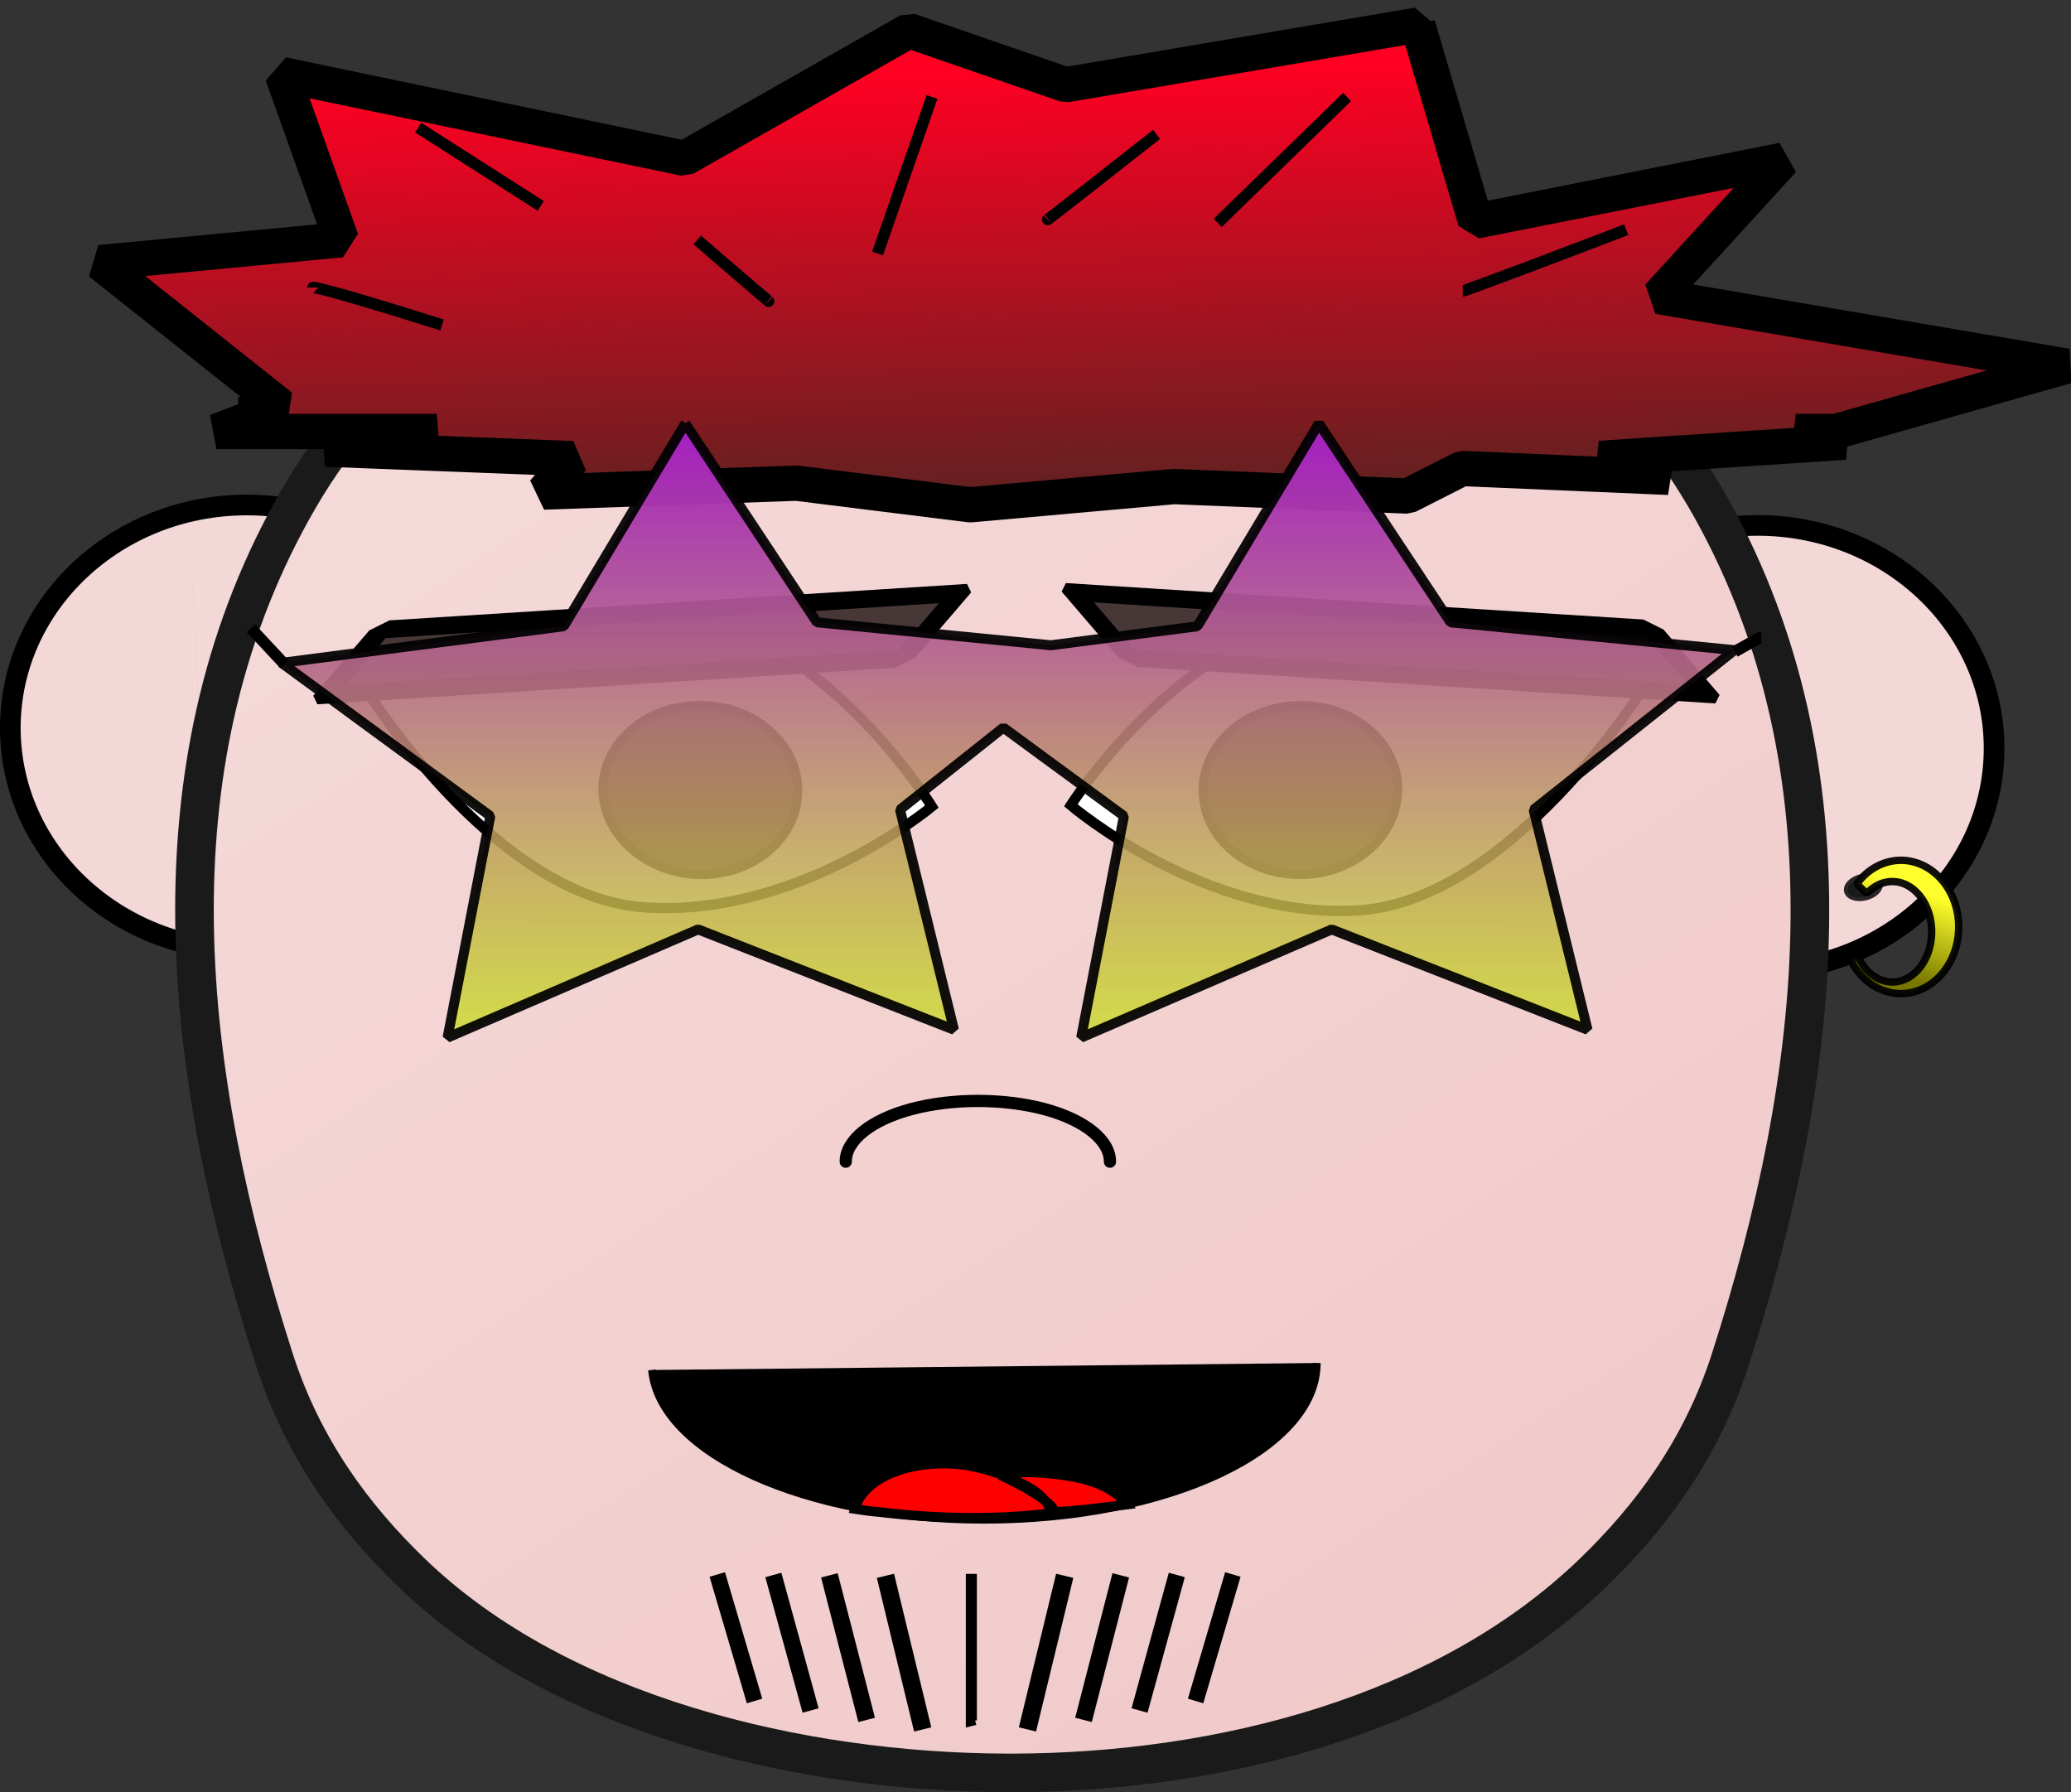
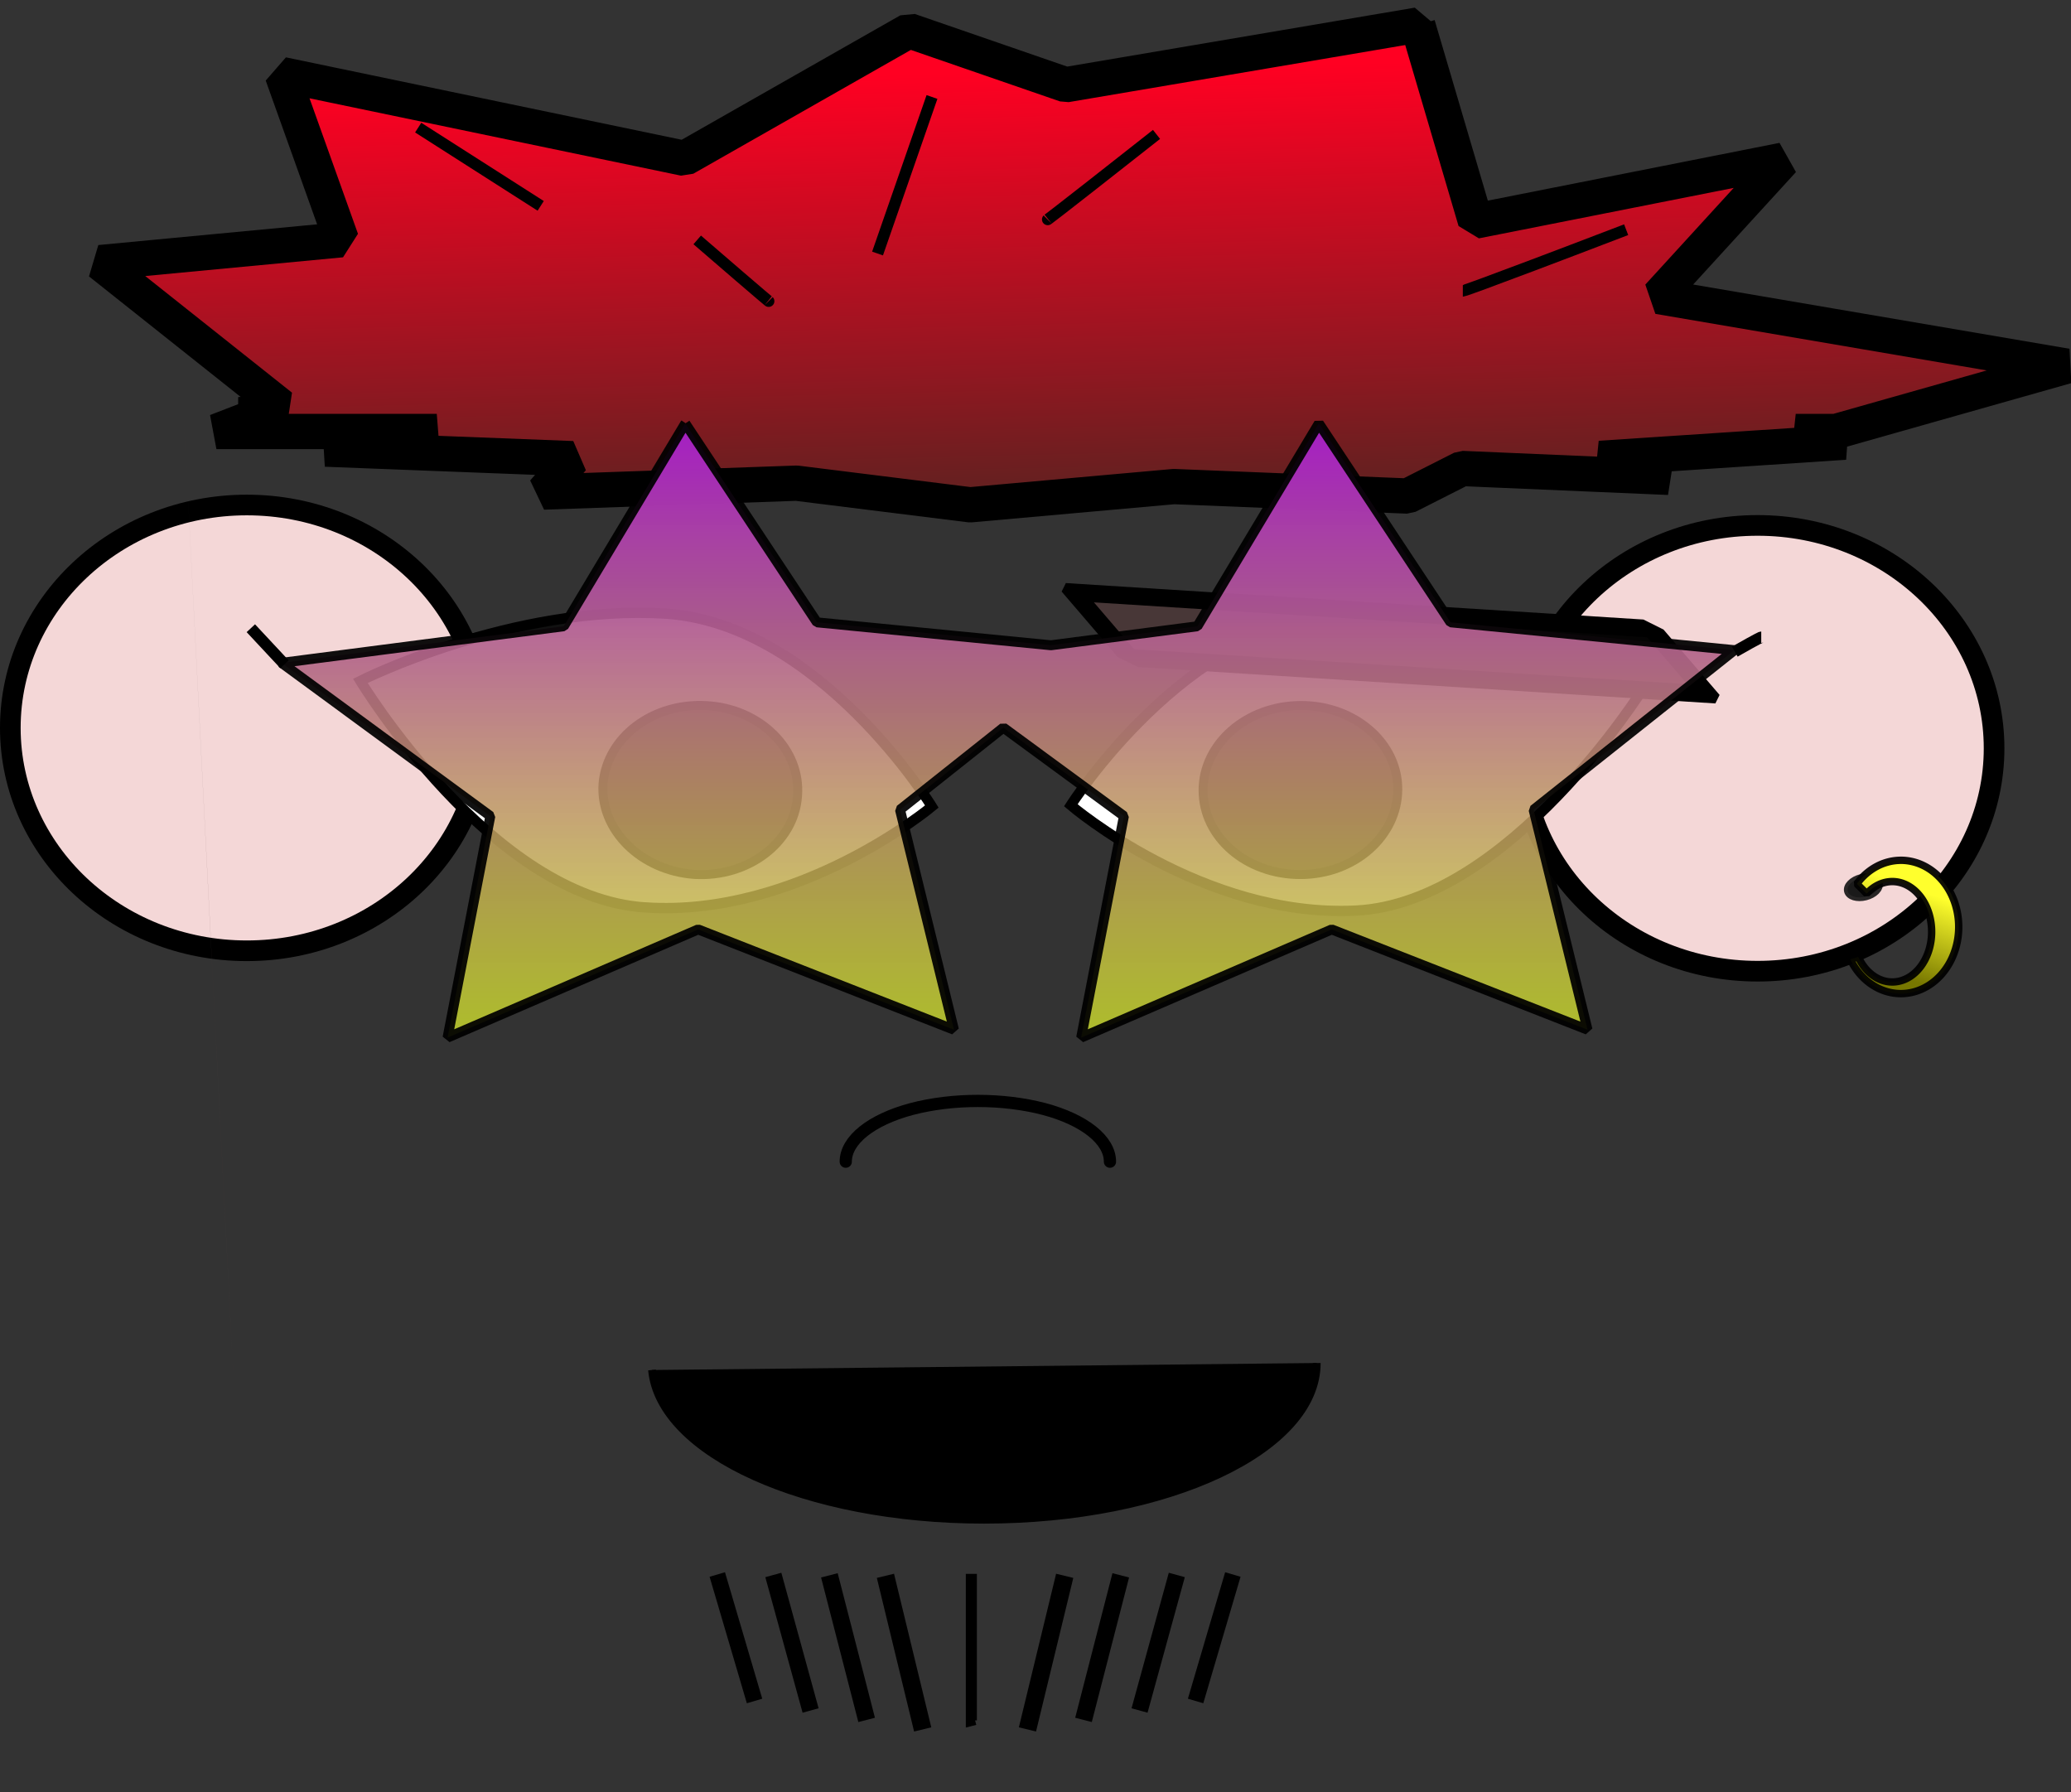
<svg xmlns="http://www.w3.org/2000/svg" version="1.1" viewBox="0 0 180.54 156.22" xml:space="preserve">
  <rect x="0" y="0" width="180.54" height="156.22" fill="#333333" stroke="none" />
  <defs>
    <linearGradient id="d" x1="357.35" x2="444.49" y1="288.05" y2="421.87" gradientTransform="translate(-298.87 -266.56)" gradientUnits="userSpaceOnUse">
      <stop stop-color="#f5d9d9" offset="0" />
      <stop stop-color="#f0c8c8" offset="1" />
    </linearGradient>
    <linearGradient id="c" x1="92.058" x2="92.058" y1="37.652" y2="89.858" gradientTransform="matrix(.979 0 0 1 1.531 -.007)" gradientUnits="userSpaceOnUse">
      <stop stop-color="#a520c2" offset="0" />
      <stop stop-color="#cbdc2c" stop-opacity=".812" offset="1" />
    </linearGradient>
    <linearGradient id="b" x1="90.843" x2="89.935" y1="42.515" y2="5.6" gradientTransform="matrix(1 0 0 .983 -.042 .681)" gradientUnits="userSpaceOnUse">
      <stop stop-color="#652020" offset="0" />
      <stop stop-color="#f02" offset="1" />
    </linearGradient>
    <linearGradient id="a" x1="165.96" x2="163.37" y1="77.098" y2="84.291" gradientUnits="userSpaceOnUse">
      <stop stop-color="#ffff2d" offset="0" />
      <stop stop-color="#770" offset="1" />
    </linearGradient>
  </defs>
  <ellipse cx="21.515" cy="63.448" rx="20.615" ry="19.429" fill="#f4d7d7" stroke="#000" stroke-linecap="round" stroke-linejoin="bevel" stroke-width="1.8" />
  <ellipse cx="153.22" cy="65.228" rx="20.615" ry="19.429" fill="#f4d7d7" stroke="#000" stroke-linecap="round" stroke-linejoin="bevel" stroke-width="1.8" />
-   <path d="m87.377 16.817c-25.307 0.055-49.25 4.867-61.875 27.6-12.682 22.788-9.554 49.282-1.592 74.061 2.502 7.799 6.938 13.772 12 18.64 12.853 12.389 33.838 17.367 51.866 17.422v0h0.284 0.284v0c18.028-0.055 37.649-5.033 50.502-17.422 5.062-4.867 9.498-10.841 12-18.64 7.961-24.779 11.032-51.273-1.592-74.061-12.625-22.733-36.568-27.545-61.876-27.6z" fill="url(#d)" stroke="#1a1a1a" stroke-linecap="round" stroke-linejoin="bevel" stroke-width="3.365px" />
  <path d="m114.79 118.81c0 7.578-12.967 13.662-29.004 13.662-15.526 0-28.265-5.752-28.947-13.053z" />
  <path d="m114.79 118.81c0 7.578-12.967 13.662-29.004 13.662-15.526 0-28.265-5.752-28.947-13.053" fill="none" stroke="#000" stroke-width=".673px" />
-   <path d="m90.676 128.38c3.412 0.221 6.199 0.94 7.564 2.766-2.161 0.277-4.208 0.553-6.597 0.664-0.512-1.604-2.161-2.378-4.322-3.263 0.967-0.166 2.104-0.277 3.355-0.166zm-3.355 0.166c-0.057 0.055-0.114 0.055-0.114 0.055 2.104 0.885 5.858 3.153 4.265 3.319-4.607 0.553-9.611 0.498-14.73-0.111-0.739-0.055-1.478-0.166-2.218-0.277 0.682-2.544 4.322-4.204 8.701-3.927 1.479 0.111 2.844 0.498 4.095 0.94z" fill="#f00" stroke="#000" stroke-width=".841px" />
  <path d="m118.2 79.373c-13.365 0.664-24.853-9.181-24.853-9.181s10.066-15.819 23.431-16.483c13.365-0.608 26.502 6.25 26.502 6.25s-11.715 18.75-25.08 19.414z" fill="#fff" stroke="#000" stroke-width=".897px" />
  <path d="m113.82 76.22c-4.72 0.221-8.701-2.876-8.929-6.969-0.228-4.038 3.355-7.522 8.076-7.744 4.663-0.221 8.644 2.876 8.872 6.914 0.228 4.093-3.355 7.577-8.019 7.799z" fill="#241c1c" stroke="#000" stroke-width=".785px" />
  <path d="m56.269 79.097c13.365 0.885 24.966-8.794 24.966-8.794s-9.782-15.93-23.203-16.814c-13.365-0.83-26.616 5.863-26.616 5.863s11.431 18.916 24.853 19.746z" fill="#fff" stroke="#000" stroke-width=".897px" />
  <path d="m60.534 76.22c4.663 0.277 8.701-2.766 8.986-6.803 0.341-4.093-3.242-7.633-7.905-7.909-4.72-0.277-8.701 2.765-9.042 6.803-0.284 4.038 3.299 7.577 7.962 7.909z" fill="#241c1c" stroke="#000" stroke-width=".785px" />
  <path d="m15.856 33.023c4.436 86.34 4.493 87.059 4.493 87.059z" fill="#483737" />
  <rect transform="matrix(-.998 -.063 .651 .759 0 0)" x="-102.7" y="63.688" width="50.448" height="7.51" fill="#483737" stroke="#000" stroke-linecap="round" stroke-linejoin="bevel" stroke-width="2.127" />
  <g transform="translate(123.07 48.349)" stroke="#000">
    <path d="m-57.292 99.921-3.248-11.026" fill="none" stroke-width="1.399px" />
    <path d="m-52.406 100.75-3.248-11.814" fill="none" stroke-width="1.448px" />
    <path d="m-47.52 101.57-3.248-12.602" fill="none" stroke-width="1.495px" />
    <path d="m-42.634 102.4-3.248-13.389" fill="none" stroke-width="1.541px" />
    <path d="m-38.392 88.844v12.771l0.308-0.079" fill-opacity="0" stroke-width=".965px" />
    <path d="m-18.844 99.921 3.248-11.026" fill="none" stroke-width="1.399px" />
    <path d="m-23.73 100.75 3.248-11.814" fill="none" stroke-width="1.448px" />
    <path d="m-28.616 101.57 3.248-12.602" fill="none" stroke-width="1.495px" />
    <path d="m-33.502 102.4 3.248-13.389" fill="none" stroke-width="1.541px" />
  </g>
  <path d="m123.59 2.183-30.684 5.203-13.658-4.715-19.569 11.135-35.067-7.302 5.147 14.394-21.043 1.992 15.784 12.541-1.757 0.68-1.954 0.031 1.735 0.054-3.658 1.415h19.21l-9.702 1.536 21.541 0.832-2.538 2.912 22.065-0.774 15.134 1.884 17.76-1.588 20.376 0.824 4.74-2.401 18.024 0.772-6.007-1.653 21.367-1.413-4.293-0.93h3.496l20.111-5.696-35.584-6.073 10.862-11.882-26.803 5.308-5.035-17.085z" fill="url(#b)" stroke="#000" stroke-linecap="round" stroke-linejoin="bevel" stroke-width="3.075" />
-   <path d="m117.43 8.454-11.272 10.975" fill="none" stroke="#000" stroke-width="1px" />
  <path d="m81.246 8.454-4.746 13.645" fill="none" stroke="#000" stroke-width="1px" />
  <path d="m36.456 11.123 10.679 6.822" fill="none" stroke="#000" stroke-width="1px" />
  <path d="m100.82 11.716c-9.789 7.712-9.492 7.416-9.492 7.416" fill="none" stroke="#000" stroke-width="1px" />
  <path d="m141.76 20.022c-13.941 5.339-14.238 5.339-14.238 5.339" fill="none" stroke="#000" stroke-width="1px" />
-   <path d="m38.532 28.327c-11.272-3.559-11.272-3.263-11.272-3.263" fill="none" stroke="#000" stroke-width="1px" />
  <path d="m60.779 20.912c6.526 5.636 6.229 5.339 6.229 5.339" fill="none" stroke="#000" stroke-width="1px" />
-   <rect transform="matrix(.998 -.063 -.651 .759 0 0)" x="85.097" y="79.373" width="50.448" height="7.51" fill="#483737" stroke="#000" stroke-linecap="round" stroke-linejoin="bevel" stroke-width="2.127" />
  <path d="m59.742 36.907-10.593 17.682-24.606 3.191 18.201 13.353-3.729 19.311 21.844-9.429 22.302 8.743-4.703-19.179 9.01-7.155 10.51 7.71-3.729 19.311 21.842-9.429 22.303 8.743-4.703-19.179 17.512-13.908-24.75-2.425-11.479-17.338-10.593 17.682-12.765 1.655-20.397-1.998-11.479-17.338z" fill="url(#c)" stroke="#000" stroke-miterlimit=".3" stroke-opacity=".93" stroke-width=".867" />
  <path d="m96.761 101.26c0-1.881-2.218-3.651-5.744-4.591-3.583-0.94-7.962-0.94-11.545 0-3.526 0.94-5.744 2.71-5.744 4.591" fill="none" stroke="#000" stroke-linecap="round" stroke-linejoin="bevel" stroke-width="1.066px" />
  <ellipse transform="matrix(.969 -.246 .246 .969 0 0)" cx="138.45" cy="114.96" rx="1.404" ry=".847" fill="#1a1a1a" stroke="#1a1a1a" stroke-miterlimit=".3" stroke-opacity=".93" stroke-width=".64" />
  <path d="m165.71 74.99a5.043 5.81 0 0 0-3.838 2.051l0.857 0.861a3.431 4.378 0 0 1 2.231-1.06 3.431 4.378 0 0 1 3.432 4.377 3.431 4.378 0 0 1-3.432 4.377 3.431 4.378 0 0 1-2.965-2.186l-0.691 0.213a5.043 5.81 0 0 0 4.406 2.988 5.043 5.81 0 0 0 5.041-5.811 5.043 5.81 0 0 0-5.041-5.811z" fill="url(#a)" stroke="#000" stroke-miterlimit=".3" stroke-opacity=".93" stroke-width=".645" />
  <path d="m24.802 57.905c-2.936-3.146-2.936-3.146-2.936-3.146" fill="none" stroke="#000" stroke-width="1px" />
  <path d="m151.23 56.803c2.202-1.258 2.307-1.258 2.307-1.258" fill="none" stroke="#000" stroke-width="1px" />
</svg>